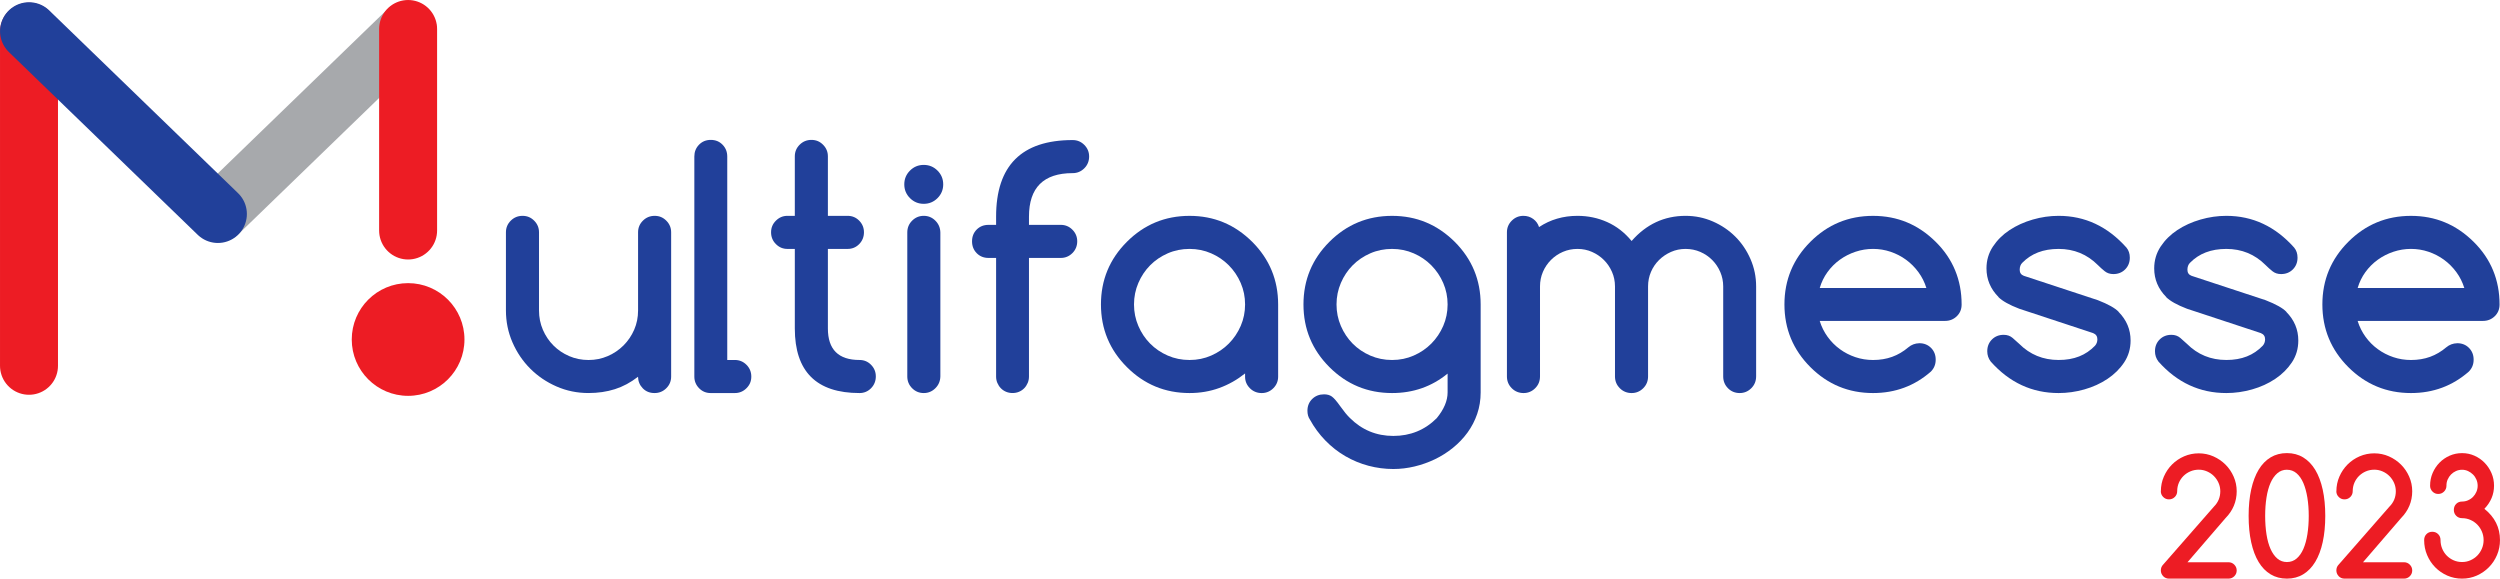
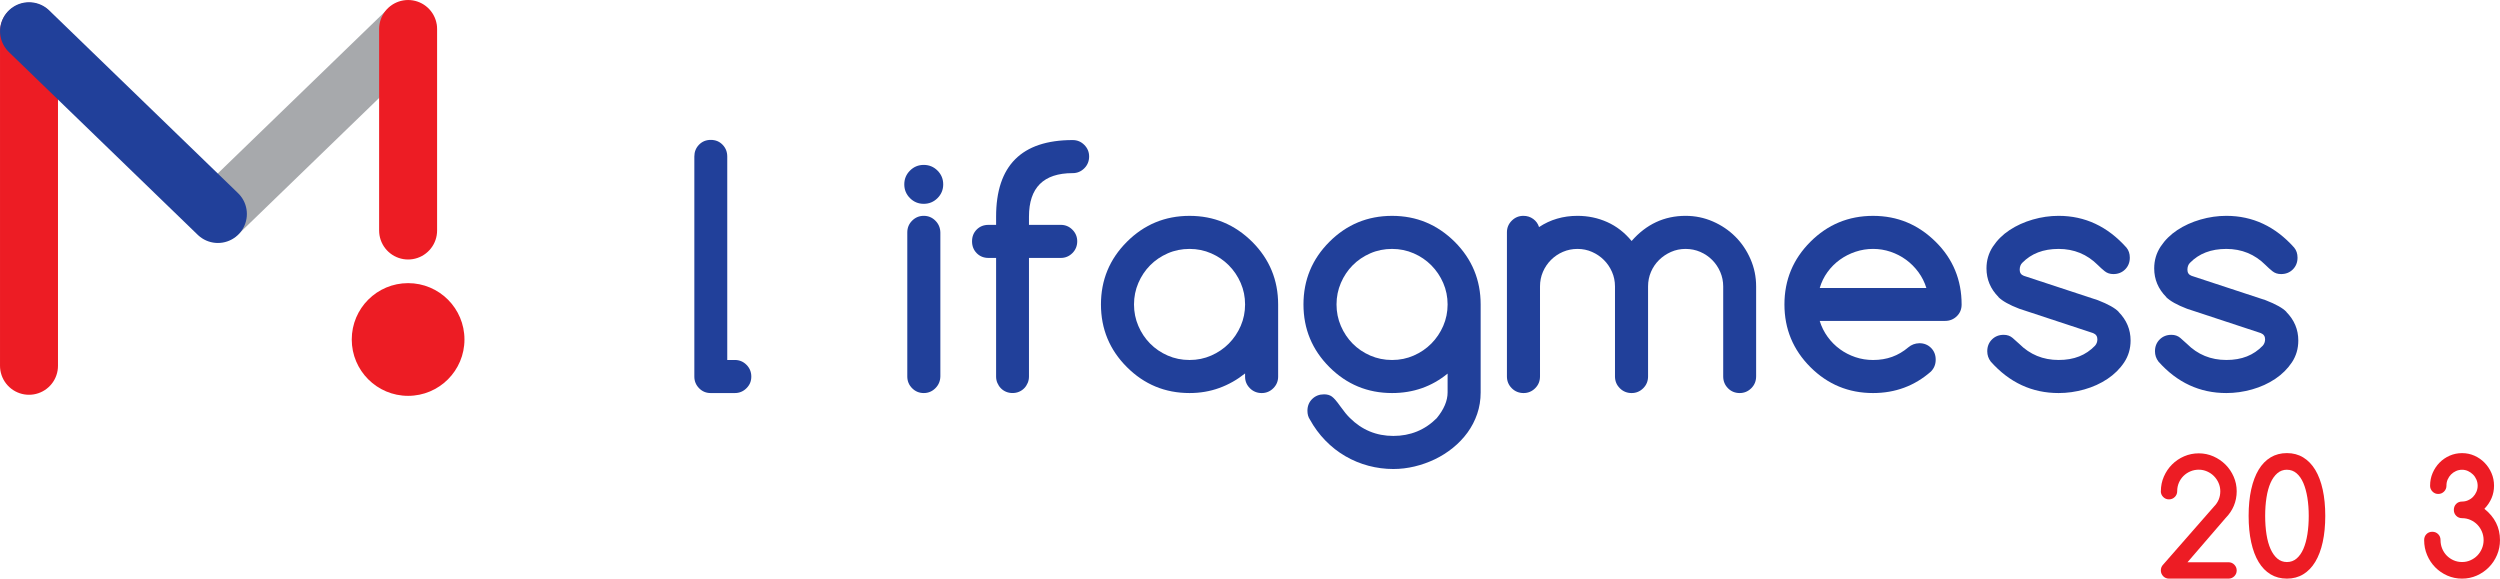
<svg xmlns="http://www.w3.org/2000/svg" id="a" viewBox="0 0 1588.99 367.77">
  <defs>
    <style>.b{fill:#ed1c24;}.c{fill:#21409a;}.d{stroke:#a7a9ac;}.d,.e,.f{fill:none;stroke-linecap:round;stroke-miterlimit:10;stroke-width:36.85px;}.e{stroke:#21409a;}.f{stroke:#ed1c24;}</style>
  </defs>
-   <path class="c" d="m415.98,249.82c-3.02,0-5.5-1.01-7.44-3.02-1.95-2.01-2.95-4.46-3.02-7.34-4.63,3.62-9.52,6.25-14.68,7.89-5.16,1.64-10.76,2.46-16.79,2.46-7.17,0-13.95-1.39-20.31-4.17-6.37-2.78-11.93-6.55-16.69-11.31-4.76-4.76-8.53-10.32-11.31-16.69-2.78-6.37-4.17-13.14-4.17-20.31v-49.68c0-2.88,1.02-5.35,3.07-7.39,2.04-2.04,4.54-3.07,7.49-3.07s5.35,1.02,7.39,3.07c2.04,2.04,3.07,4.51,3.07,7.39v49.68c0,4.36.82,8.45,2.46,12.27,1.64,3.82,3.89,7.16,6.74,10.01,2.85,2.85,6.18,5.1,10.01,6.74,3.82,1.64,7.91,2.46,12.27,2.46s8.35-.82,12.17-2.46c3.82-1.64,7.17-3.91,10.06-6.79,2.88-2.88,5.14-6.22,6.79-10.01,1.64-3.79,2.46-7.86,2.46-12.22v-49.68c0-2.88,1.02-5.35,3.07-7.39,2.04-2.04,4.54-3.07,7.49-3.07s5.35,1.02,7.39,3.07c2.04,2.04,3.07,4.51,3.07,7.39v91.71c0,2.88-1.02,5.35-3.07,7.39-2.05,2.04-4.54,3.07-7.49,3.07Z" />
  <path class="c" d="m441.32,239.36V99.48c0-2.95.99-5.45,2.97-7.49,1.98-2.04,4.47-3.07,7.49-3.07s5.51,1.02,7.49,3.07c1.98,2.04,2.97,4.54,2.97,7.49v129.32h4.83c2.88,0,5.35,1.02,7.39,3.07,2.04,2.04,3.07,4.54,3.07,7.49s-1.02,5.35-3.07,7.39c-2.05,2.04-4.51,3.07-7.39,3.07h-15.39c-2.88,0-5.33-1.02-7.34-3.07s-3.02-4.51-3.02-7.39Z" />
-   <path class="c" d="m500.45,137.19h4.73v-37.81c0-2.88,1.02-5.35,3.07-7.39,2.04-2.04,4.54-3.07,7.49-3.07s5.35,1.02,7.39,3.07c2.04,2.04,3.07,4.51,3.07,7.39v37.81h12.57c2.88,0,5.33,1.02,7.34,3.07s3.02,4.51,3.02,7.39-1.01,5.45-3.02,7.49-4.46,3.07-7.34,3.07h-12.57v50.58c0,13.34,6.7,20.01,20.11,20.01,2.88,0,5.33,1.02,7.34,3.07s3.02,4.51,3.02,7.39-1.01,5.45-3.02,7.49-4.46,3.07-7.34,3.07c-27.42,0-41.13-13.68-41.13-41.03v-50.58h-4.73c-2.82,0-5.25-1.02-7.29-3.07-2.05-2.04-3.07-4.54-3.07-7.49s1.02-5.35,3.07-7.39c2.04-2.04,4.47-3.07,7.29-3.07Z" />
  <path class="c" d="m599.5,117.18c0,3.42-1.21,6.34-3.62,8.75-2.41,2.41-5.33,3.62-8.75,3.62s-6.34-1.21-8.75-3.62c-2.41-2.41-3.62-5.33-3.62-8.75s1.21-6.34,3.62-8.75,5.33-3.62,8.75-3.62,6.34,1.21,8.75,3.62,3.62,5.33,3.62,8.75Zm-22.83,122.08v-91.51c0-2.95,1.02-5.45,3.07-7.49,2.04-2.04,4.51-3.07,7.39-3.07s5.35,1.02,7.39,3.07c2.04,2.04,3.1,4.54,3.17,7.49v91.51c-.07,2.95-1.12,5.45-3.17,7.49-2.05,2.04-4.51,3.07-7.39,3.07s-5.35-1.02-7.39-3.07c-2.05-2.04-3.07-4.54-3.07-7.49Z" />
  <path class="c" d="m681.76,110.04c-18.5,0-27.75,9.22-27.75,27.65v5.23h20.21c2.88,0,5.35,1.02,7.39,3.07,2.04,2.04,3.07,4.51,3.07,7.39s-1.02,5.45-3.07,7.49c-2.05,2.04-4.51,3.07-7.39,3.07h-20.21v75.42c0,1.41-.27,2.75-.8,4.02-.54,1.27-1.27,2.4-2.21,3.37-.94.97-2.05,1.73-3.32,2.26-1.27.54-2.65.8-4.12.8s-2.85-.27-4.12-.8c-1.27-.54-2.38-1.29-3.32-2.26-.94-.97-1.68-2.1-2.21-3.37-.54-1.27-.8-2.61-.8-4.02v-75.42h-4.83c-3.02,0-5.51-1.01-7.49-3.02-1.98-2.01-2.97-4.53-2.97-7.54s.99-5.51,2.97-7.49c1.98-1.98,4.47-2.97,7.49-2.97h4.83v-5.23c0-32.45,16.22-48.67,48.67-48.67,2.88,0,5.35,1.02,7.39,3.07,2.04,2.04,3.07,4.51,3.07,7.39s-1.02,5.45-3.07,7.49c-2.05,2.04-4.51,3.07-7.39,3.07Z" />
  <path class="c" d="m791.37,239.36v-2.01c-5.03,4.02-10.49,7.11-16.39,9.25-5.9,2.15-12.2,3.22-18.91,3.22-15.55,0-28.83-5.5-39.82-16.49-11-10.99-16.49-24.27-16.49-39.82s5.5-28.83,16.49-39.82c10.99-10.99,24.27-16.49,39.82-16.49s28.69,5.5,39.82,16.49c10.99,10.99,16.49,24.27,16.49,39.82v45.86c0,2.88-1.02,5.35-3.07,7.39-2.04,2.04-4.51,3.07-7.39,3.07s-5.45-1.02-7.49-3.07-3.07-4.51-3.07-7.39Zm-35.3-81.15c-4.96,0-9.59.94-13.88,2.82-4.29,1.88-8.01,4.41-11.16,7.59-3.15,3.18-5.65,6.92-7.49,11.21-1.84,4.29-2.77,8.85-2.77,13.68s.92,9.39,2.77,13.68c1.84,4.29,4.34,8.03,7.49,11.21,3.15,3.18,6.87,5.72,11.16,7.59,4.29,1.88,8.92,2.82,13.88,2.82s9.49-.94,13.78-2.82c4.29-1.88,8.03-4.42,11.21-7.64,3.18-3.22,5.7-6.96,7.54-11.21,1.84-4.26,2.77-8.8,2.77-13.63s-.92-9.37-2.77-13.63c-1.84-4.26-4.36-7.99-7.54-11.21-3.19-3.22-6.92-5.77-11.21-7.64-4.29-1.88-8.88-2.82-13.78-2.82Z" />
  <path class="c" d="m920.09,237.45c-10.06,8.25-21.82,12.37-35.3,12.37-15.55,0-28.83-5.5-39.82-16.49-10.99-10.99-16.49-24.27-16.49-39.82s5.5-28.83,16.49-39.82c10.99-10.99,24.27-16.49,39.82-16.49s28.69,5.5,39.82,16.49c10.99,10.99,16.49,24.27,16.49,39.82v55.91c0,4.83-.74,9.38-2.21,13.68-1.47,4.29-3.52,8.23-6.13,11.82-2.61,3.58-5.7,6.82-9.25,9.7-3.55,2.88-7.39,5.31-11.51,7.29-4.12,1.98-8.43,3.5-12.92,4.58-4.49,1.07-8.98,1.61-13.48,1.61-5.36,0-10.63-.69-15.79-2.06-5.16-1.37-10.06-3.4-14.68-6.08-4.63-2.68-8.87-6-12.72-9.96-3.85-3.96-7.12-8.38-9.8-13.27-1.07-1.54-1.61-3.42-1.61-5.63,0-3.02,1.01-5.52,3.02-7.49,2.01-1.98,4.53-2.97,7.54-2.97,2.01,0,3.67.47,4.98,1.41,1.31.94,3.1,3.02,5.38,6.23,2.28,3.22,4.29,5.66,6.03,7.34,7.64,7.64,16.86,11.46,27.65,11.46s20.05-3.76,27.55-11.26c4.63-5.63,6.94-11.1,6.94-16.39v-11.97Zm-35.3-79.24c-4.96,0-9.59.94-13.88,2.82s-8.01,4.41-11.16,7.59c-3.15,3.18-5.65,6.92-7.49,11.21s-2.77,8.85-2.77,13.68.92,9.39,2.77,13.68,4.34,8.03,7.49,11.21c3.15,3.18,6.87,5.72,11.16,7.59s8.92,2.82,13.88,2.82,9.49-.94,13.78-2.82,8.03-4.42,11.21-7.64c3.18-3.22,5.7-6.96,7.54-11.21,1.84-4.26,2.77-8.8,2.77-13.63s-.92-9.37-2.77-13.63c-1.84-4.26-4.36-7.99-7.54-11.21-3.18-3.22-6.92-5.77-11.21-7.64s-8.88-2.82-13.78-2.82Z" />
  <path class="c" d="m1116.18,239.26c0,2.95-1.02,5.45-3.07,7.49s-4.51,3.07-7.39,3.07-5.43-1.02-7.44-3.07-3.02-4.54-3.02-7.49v-57.22c0-3.22-.62-6.27-1.86-9.15-1.24-2.88-2.93-5.41-5.08-7.59-2.15-2.18-4.68-3.91-7.59-5.18s-6.05-1.91-9.4-1.91-6.37.64-9.25,1.91-5.41,2.98-7.59,5.13-3.89,4.66-5.13,7.54c-1.24,2.88-1.86,5.97-1.86,9.25v57.22c0,2.95-1.02,5.45-3.07,7.49-2.04,2.04-4.51,3.07-7.39,3.07s-5.45-1.02-7.49-3.07c-2.04-2.04-3.07-4.54-3.07-7.49v-57.22c0-3.28-.64-6.37-1.91-9.25-1.27-2.88-2.98-5.4-5.13-7.54-2.15-2.15-4.66-3.85-7.54-5.13s-5.97-1.91-9.25-1.91-6.37.62-9.25,1.86c-2.88,1.24-5.41,2.95-7.59,5.13s-3.89,4.71-5.13,7.59c-1.24,2.88-1.86,5.97-1.86,9.25v57.22c0,2.95-1.02,5.45-3.07,7.49-2.04,2.04-4.51,3.07-7.39,3.07s-5.45-1.02-7.49-3.07c-2.04-2.04-3.07-4.54-3.07-7.49v-91.61c0-2.88,1.02-5.35,3.07-7.39,2.04-2.04,4.51-3.07,7.39-3.07,2.35,0,4.42.65,6.23,1.96s3.05,3.03,3.72,5.18c7.17-4.76,15.32-7.14,24.44-7.14,6.7,0,13.01,1.32,18.91,3.97,5.9,2.65,11.06,6.65,15.49,12.02,9.32-10.66,20.75-15.99,34.29-15.99,6.1,0,11.88,1.19,17.35,3.57,5.46,2.38,10.22,5.6,14.28,9.65s7.27,8.82,9.65,14.28c2.38,5.46,3.57,11.25,3.57,17.35v57.22Z" />
  <path class="c" d="m1219.86,218.14c3.02,0,5.51.99,7.49,2.97s2.97,4.47,2.97,7.49-1.01,5.46-3.02,7.54c-10.39,9.12-22.66,13.68-36.81,13.68-15.55,0-28.83-5.5-39.82-16.49-10.99-10.99-16.49-24.27-16.49-39.82s5.5-28.83,16.49-39.82c10.99-10.99,24.27-16.49,39.82-16.49s28.69,5.5,39.82,16.49c5.5,5.43,9.62,11.48,12.37,18.15,2.75,6.67,4.12,13.89,4.12,21.67,0,3.02-1.02,5.51-3.07,7.49s-4.54,2.97-7.49,2.97h-79.64c1.14,3.69,2.82,7.06,5.03,10.11s4.81,5.66,7.79,7.84,6.27,3.87,9.85,5.08c3.59,1.21,7.32,1.81,11.21,1.81,4.42,0,8.48-.67,12.17-2.01s7.11-3.35,10.26-6.03c2.01-1.68,4.32-2.55,6.94-2.61Zm4.53-35.1c-1.14-3.69-2.83-7.06-5.08-10.11-2.25-3.05-4.86-5.66-7.84-7.84s-6.27-3.87-9.85-5.08c-3.59-1.21-7.29-1.81-11.11-1.81s-7.54.6-11.16,1.81c-3.62,1.21-6.94,2.9-9.96,5.08-3.02,2.18-5.63,4.79-7.84,7.84-2.21,3.05-3.85,6.42-4.93,10.11h67.78Z" />
  <path class="c" d="m1283.41,196.22c-6.3-2.41-10.73-4.89-13.27-7.44h.1c-5.1-5.16-7.64-11.23-7.64-18.2,0-5.1,1.36-9.7,4.07-13.83,2.72-4.12,6.25-7.63,10.61-10.51s9.27-5.11,14.73-6.69,10.94-2.36,16.44-2.36c16.76,0,31.14,6.74,43.14,20.21,1.41,1.74,2.11,3.85,2.11,6.34,0,3.02-.99,5.51-2.97,7.49-1.98,1.98-4.47,2.97-7.49,2.97-2.15,0-3.97-.6-5.48-1.81s-2.97-2.51-4.37-3.92c-6.84-6.84-15.15-10.26-24.94-10.26s-17.36,2.95-23.13,8.85c-1.07,1.07-1.61,2.55-1.61,4.42s.87,3.15,2.61,3.82l47.06,15.49c6.57,2.55,10.99,5.03,13.27,7.44h-.1c5.1,5.16,7.64,11.23,7.64,18.2,0,5.16-1.36,9.79-4.07,13.88s-6.25,7.59-10.61,10.51c-4.36,2.92-9.25,5.15-14.68,6.69-5.43,1.54-10.89,2.31-16.39,2.31-16.89,0-31.27-6.67-43.14-20.01-1.47-1.94-2.21-4.12-2.21-6.54,0-3.02.99-5.51,2.97-7.49s4.47-2.97,7.49-2.97c2.21,0,4.09.65,5.63,1.96s2.95,2.56,4.22,3.77c6.84,6.84,15.18,10.26,25.04,10.26s17.3-3.02,23.13-9.05c1.01-1.14,1.51-2.51,1.51-4.12,0-1.88-.91-3.18-2.72-3.92l-46.96-15.49Z" />
  <path class="c" d="m1390.01,196.22c-6.3-2.41-10.73-4.89-13.27-7.44h.1c-5.1-5.16-7.64-11.23-7.64-18.2,0-5.1,1.36-9.7,4.07-13.83,2.72-4.12,6.25-7.63,10.61-10.51s9.27-5.11,14.73-6.69c5.46-1.58,10.94-2.36,16.44-2.36,16.76,0,31.14,6.74,43.14,20.21,1.41,1.74,2.11,3.85,2.11,6.34,0,3.02-.99,5.51-2.97,7.49s-4.47,2.97-7.49,2.97c-2.15,0-3.97-.6-5.48-1.81-1.51-1.21-2.97-2.51-4.37-3.92-6.84-6.84-15.15-10.26-24.94-10.26s-17.36,2.95-23.13,8.85c-1.07,1.07-1.61,2.55-1.61,4.42s.87,3.15,2.61,3.82l47.06,15.49c6.57,2.55,10.99,5.03,13.27,7.44h-.1c5.1,5.16,7.64,11.23,7.64,18.2,0,5.16-1.36,9.79-4.07,13.88-2.72,4.09-6.25,7.59-10.61,10.51-4.36,2.92-9.25,5.15-14.68,6.69-5.43,1.54-10.89,2.31-16.39,2.31-16.89,0-31.27-6.67-43.14-20.01-1.47-1.94-2.21-4.12-2.21-6.54,0-3.02.99-5.51,2.97-7.49s4.47-2.97,7.49-2.97c2.21,0,4.09.65,5.63,1.96,1.54,1.31,2.95,2.56,4.22,3.77,6.84,6.84,15.18,10.26,25.04,10.26s17.3-3.02,23.13-9.05c1.01-1.14,1.51-2.51,1.51-4.12,0-1.88-.91-3.18-2.72-3.92l-46.96-15.49Z" />
-   <path class="c" d="m1561.77,218.14c3.02,0,5.51.99,7.49,2.97,1.97,1.98,2.97,4.47,2.97,7.49s-1.01,5.46-3.02,7.54c-10.39,9.12-22.66,13.68-36.81,13.68-15.55,0-28.83-5.5-39.82-16.49-10.99-10.99-16.49-24.27-16.49-39.82s5.5-28.83,16.49-39.82c10.99-10.99,24.27-16.49,39.82-16.49s28.69,5.5,39.82,16.49c5.49,5.43,9.62,11.48,12.37,18.15,2.75,6.67,4.12,13.89,4.12,21.67,0,3.02-1.02,5.51-3.07,7.49-2.05,1.98-4.54,2.97-7.49,2.97h-79.65c1.14,3.69,2.82,7.06,5.03,10.11s4.81,5.66,7.8,7.84c2.98,2.18,6.27,3.87,9.85,5.08,3.58,1.21,7.32,1.81,11.21,1.81,4.42,0,8.48-.67,12.17-2.01,3.68-1.34,7.1-3.35,10.26-6.03,2.01-1.68,4.32-2.55,6.94-2.61Zm4.53-35.1c-1.14-3.69-2.83-7.06-5.08-10.11-2.25-3.05-4.86-5.66-7.84-7.84-2.98-2.18-6.27-3.87-9.85-5.08-3.59-1.21-7.29-1.81-11.11-1.81s-7.54.6-11.16,1.81c-3.62,1.21-6.94,2.9-9.96,5.08-3.02,2.18-5.63,4.79-7.85,7.84-2.21,3.05-3.85,6.42-4.93,10.11h67.78Z" />
  <line class="d" x1="139.11" y1="135.22" x2="259.14" y2="19.04" />
  <line class="f" x1="18.43" y1="20.17" x2="18.43" y2="232.49" />
  <line class="e" x1="18.45" y1="19.84" x2="138.49" y2="136.01" />
  <line class="f" x1="259.39" y1="146.51" x2="259.39" y2="18.43" />
  <circle class="b" cx="259.39" cy="215.78" r="35.82" />
  <path class="b" d="m1373.44,312.24c0-3.32.64-6.44,1.92-9.36,1.28-2.92,3.01-5.48,5.2-7.67s4.75-3.92,7.67-5.18c2.92-1.26,6.03-1.89,9.31-1.89s6.39.65,9.31,1.94c2.92,1.29,5.48,3.04,7.67,5.23s3.93,4.75,5.2,7.67c1.28,2.92,1.92,6.01,1.92,9.26s-.61,6.41-1.82,9.26c-1.21,2.86-2.96,5.45-5.25,7.77l-24.21,28.09h26.05c1.46,0,2.7.52,3.71,1.54,1.01,1.03,1.52,2.26,1.52,3.69s-.51,2.65-1.52,3.66c-1.01,1.01-2.25,1.52-3.71,1.52h-37.8c-.73,0-1.41-.13-2.04-.4-.63-.27-1.18-.64-1.64-1.12-.47-.48-.83-1.04-1.1-1.67-.27-.63-.4-1.29-.4-1.99,0-1.49.48-2.72,1.44-3.69l32.27-36.86c2.72-2.72,4.08-5.99,4.08-9.81,0-1.86-.37-3.62-1.1-5.28-.73-1.66-1.72-3.11-2.96-4.36s-2.7-2.23-4.36-2.96c-1.66-.73-3.42-1.1-5.28-1.1s-3.67.36-5.33,1.07c-1.66.71-3.11,1.69-4.36,2.91-1.24,1.23-2.22,2.67-2.94,4.33-.71,1.66-1.07,3.45-1.07,5.38,0,1.43-.51,2.65-1.52,3.66-1.01,1.01-2.25,1.52-3.71,1.52s-2.65-.51-3.66-1.52c-1.01-1.01-1.52-2.23-1.52-3.66Z" />
  <path class="b" d="m1429.22,327.88c0-6.28.55-11.88,1.64-16.81,1.1-4.93,2.67-9.11,4.73-12.53,2.06-3.42,4.6-6.03,7.62-7.84,3.02-1.81,6.47-2.71,10.36-2.71s7.34.92,10.36,2.76c3.02,1.84,5.57,4.48,7.65,7.92,2.07,3.44,3.65,7.62,4.73,12.55,1.08,4.93,1.62,10.48,1.62,16.66s-.54,11.73-1.62,16.66c-1.08,4.93-2.66,9.12-4.73,12.55-2.08,3.44-4.62,6.08-7.65,7.92-3.02,1.84-6.47,2.76-10.36,2.76s-7.34-.9-10.36-2.71c-3.02-1.81-5.56-4.42-7.62-7.82-2.06-3.4-3.64-7.58-4.73-12.53-1.1-4.95-1.64-10.56-1.64-16.83Zm24.35-29.33c-2.32,0-4.36.75-6.1,2.24-1.74,1.49-3.19,3.54-4.33,6.13-1.14,2.59-2,5.69-2.56,9.29-.57,3.6-.85,7.5-.85,11.68s.28,8.18.85,11.78c.56,3.6,1.43,6.7,2.59,9.29,1.16,2.59,2.61,4.62,4.33,6.08,1.73,1.46,3.75,2.19,6.08,2.19s4.41-.75,6.15-2.24c1.74-1.49,3.18-3.54,4.31-6.15,1.13-2.61,1.97-5.7,2.54-9.29.56-3.59.85-7.47.85-11.65s-.29-8.02-.87-11.6-1.44-6.69-2.56-9.31c-1.13-2.62-2.56-4.68-4.31-6.18-1.74-1.49-3.78-2.24-6.1-2.24Z" />
-   <path class="b" d="m1485,312.24c0-3.32.64-6.44,1.92-9.36,1.28-2.92,3.01-5.48,5.2-7.67s4.75-3.92,7.67-5.18c2.92-1.26,6.03-1.89,9.31-1.89s6.39.65,9.31,1.94c2.92,1.29,5.48,3.04,7.67,5.23s3.93,4.75,5.2,7.67c1.28,2.92,1.92,6.01,1.92,9.26s-.61,6.41-1.82,9.26c-1.21,2.86-2.96,5.45-5.25,7.77l-24.21,28.09h26.05c1.46,0,2.7.52,3.71,1.54,1.01,1.03,1.52,2.26,1.52,3.69s-.51,2.65-1.52,3.66c-1.01,1.01-2.25,1.52-3.71,1.52h-37.8c-.73,0-1.41-.13-2.04-.4-.63-.27-1.18-.64-1.64-1.12-.47-.48-.83-1.04-1.1-1.67-.27-.63-.4-1.29-.4-1.99,0-1.49.48-2.72,1.44-3.69l32.27-36.86c2.72-2.72,4.08-5.99,4.08-9.81,0-1.86-.37-3.62-1.1-5.28-.73-1.66-1.72-3.11-2.96-4.36s-2.7-2.23-4.36-2.96c-1.66-.73-3.42-1.1-5.28-1.1s-3.67.36-5.33,1.07c-1.66.71-3.11,1.69-4.36,2.91-1.24,1.23-2.22,2.67-2.94,4.33-.71,1.66-1.07,3.45-1.07,5.38,0,1.43-.51,2.65-1.52,3.66-1.01,1.01-2.25,1.52-3.71,1.52s-2.65-.51-3.66-1.52c-1.01-1.01-1.52-2.23-1.52-3.66Z" />
  <path class="b" d="m1544.56,308.71c0-2.89.54-5.59,1.62-8.09,1.08-2.51,2.54-4.7,4.38-6.57,1.84-1.88,3.99-3.35,6.45-4.43,2.46-1.08,5.08-1.62,7.87-1.62s5.41.55,7.87,1.64c2.46,1.1,4.61,2.59,6.45,4.48,1.84,1.89,3.3,4.08,4.38,6.57s1.62,5.16,1.62,8.02c0,5.51-2.04,10.41-6.13,14.69,6.61,5.28,9.91,11.9,9.91,19.87,0,3.35-.63,6.52-1.89,9.49-1.26,2.97-2.99,5.57-5.18,7.79-2.19,2.22-4.75,3.98-7.67,5.28-2.92,1.29-6.04,1.94-9.36,1.94s-6.44-.64-9.36-1.92c-2.92-1.28-5.48-3.03-7.67-5.25-2.19-2.22-3.92-4.82-5.18-7.79-1.26-2.97-1.89-6.15-1.89-9.54,0-1.53.49-2.79,1.47-3.79s2.22-1.49,3.71-1.49,2.7.5,3.71,1.49c1.01,1,1.52,2.26,1.52,3.79,0,1.96.36,3.79,1.07,5.48.71,1.69,1.68,3.16,2.91,4.41,1.23,1.24,2.67,2.23,4.33,2.96,1.66.73,3.45,1.1,5.38,1.1s3.68-.37,5.35-1.12c1.68-.75,3.13-1.75,4.36-3.01,1.23-1.26,2.2-2.74,2.91-4.43s1.07-3.49,1.07-5.38-.36-3.69-1.07-5.38-1.69-3.17-2.91-4.43c-1.23-1.26-2.68-2.27-4.36-3.01-1.68-.75-3.46-1.12-5.35-1.12-1.49,0-2.74-.51-3.74-1.52-1-1.01-1.49-2.27-1.49-3.76s.5-2.79,1.49-3.79,2.24-1.49,3.74-1.49c1.33,0,2.6-.27,3.81-.8,1.21-.53,2.27-1.25,3.16-2.17s1.61-1.98,2.14-3.21c.53-1.23.8-2.52.8-3.88s-.27-2.71-.8-3.93c-.53-1.23-1.25-2.3-2.17-3.21s-1.97-1.64-3.16-2.19c-1.2-.55-2.46-.82-3.79-.82s-2.65.27-3.86.82c-1.21.55-2.27,1.28-3.16,2.19s-1.61,1.98-2.14,3.21c-.53,1.23-.78,2.54-.75,3.93,0,1.43-.51,2.66-1.52,3.69-1.01,1.03-2.25,1.54-3.71,1.54s-2.65-.51-3.66-1.54c-1.01-1.03-1.52-2.26-1.52-3.69Z" />
</svg>